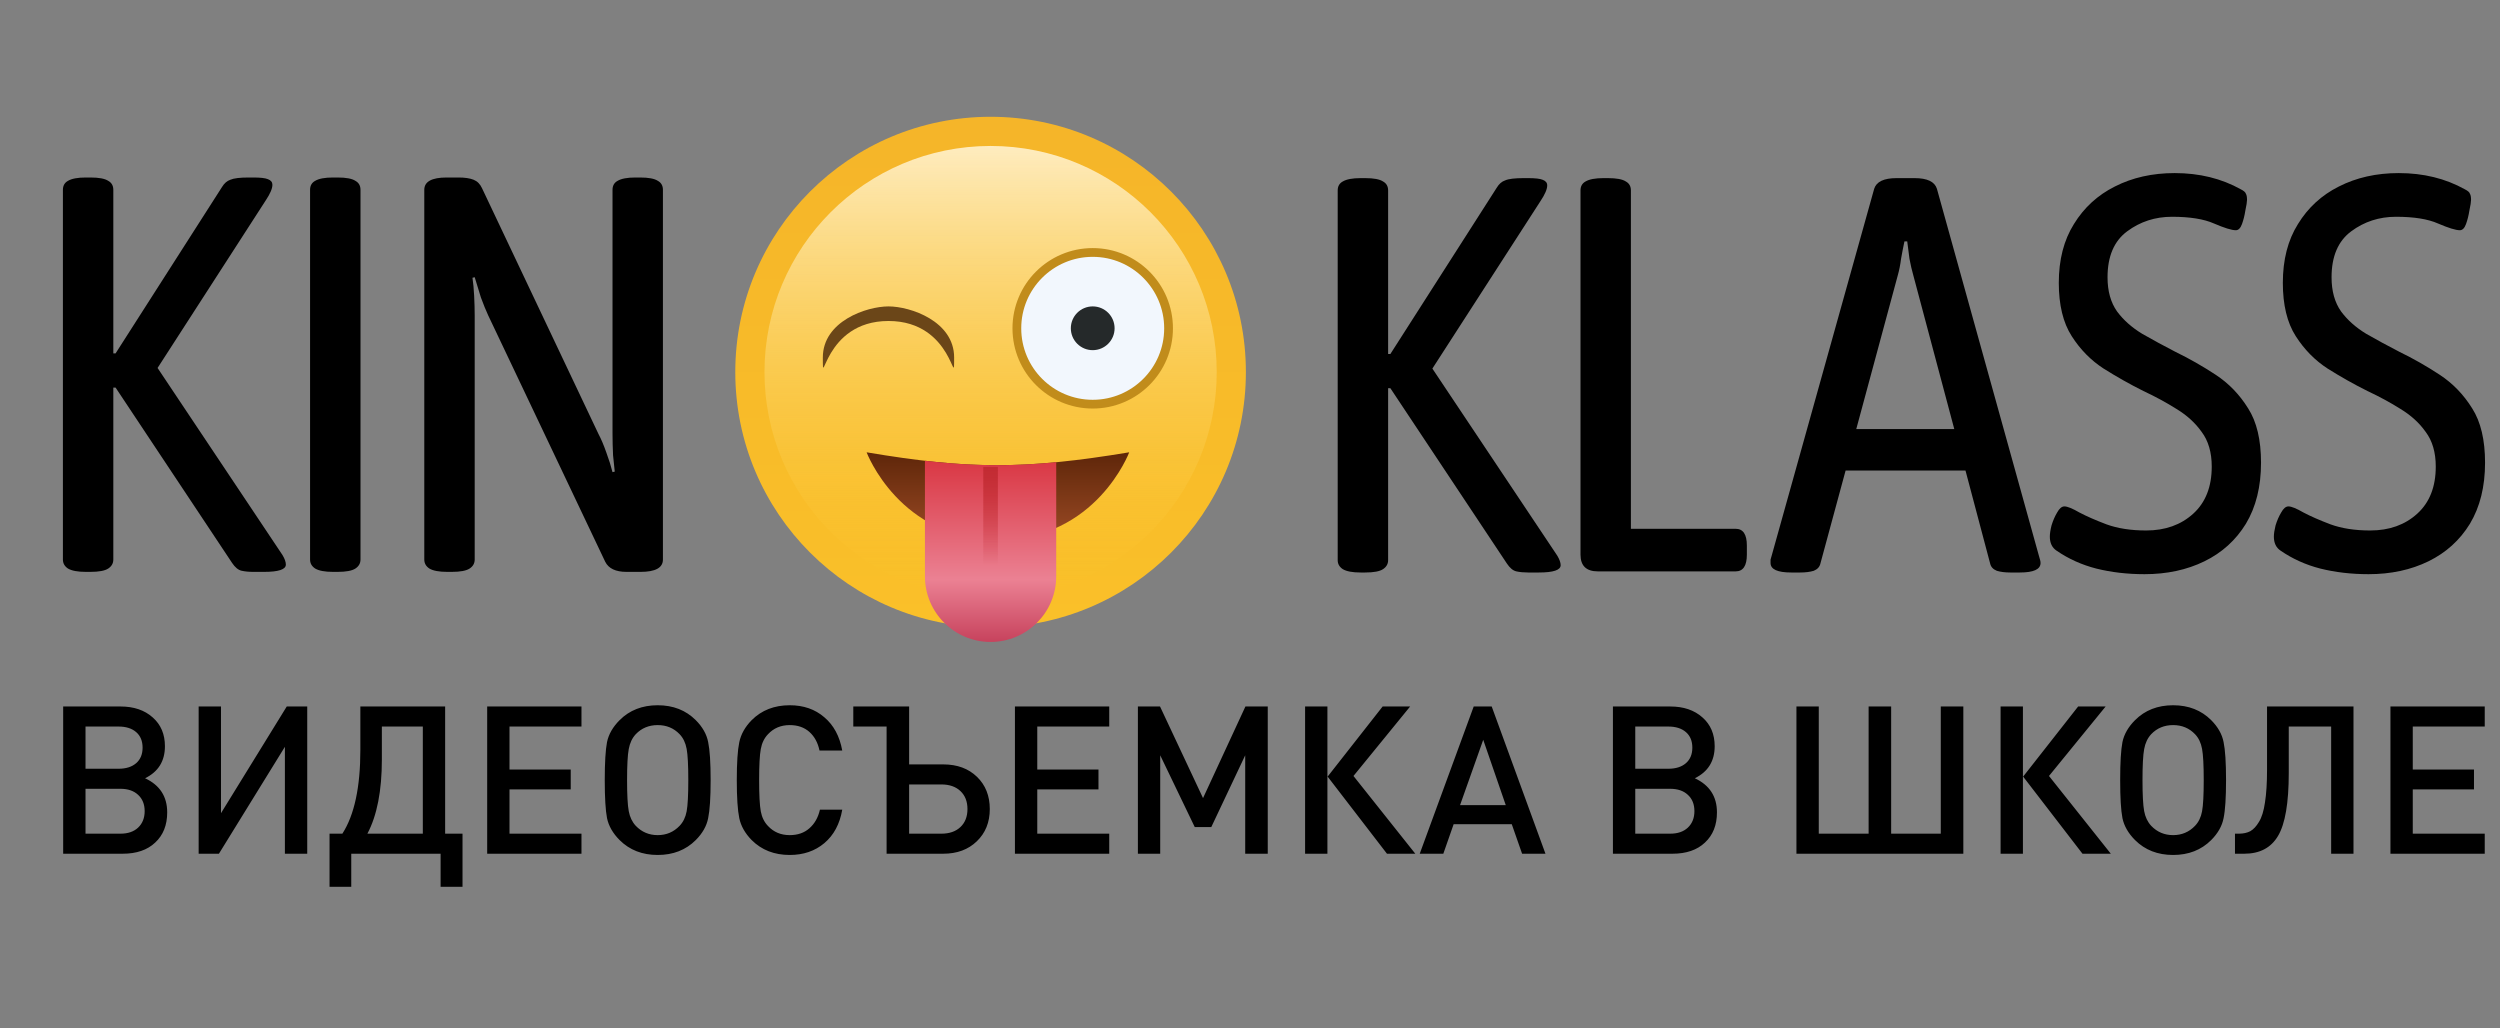
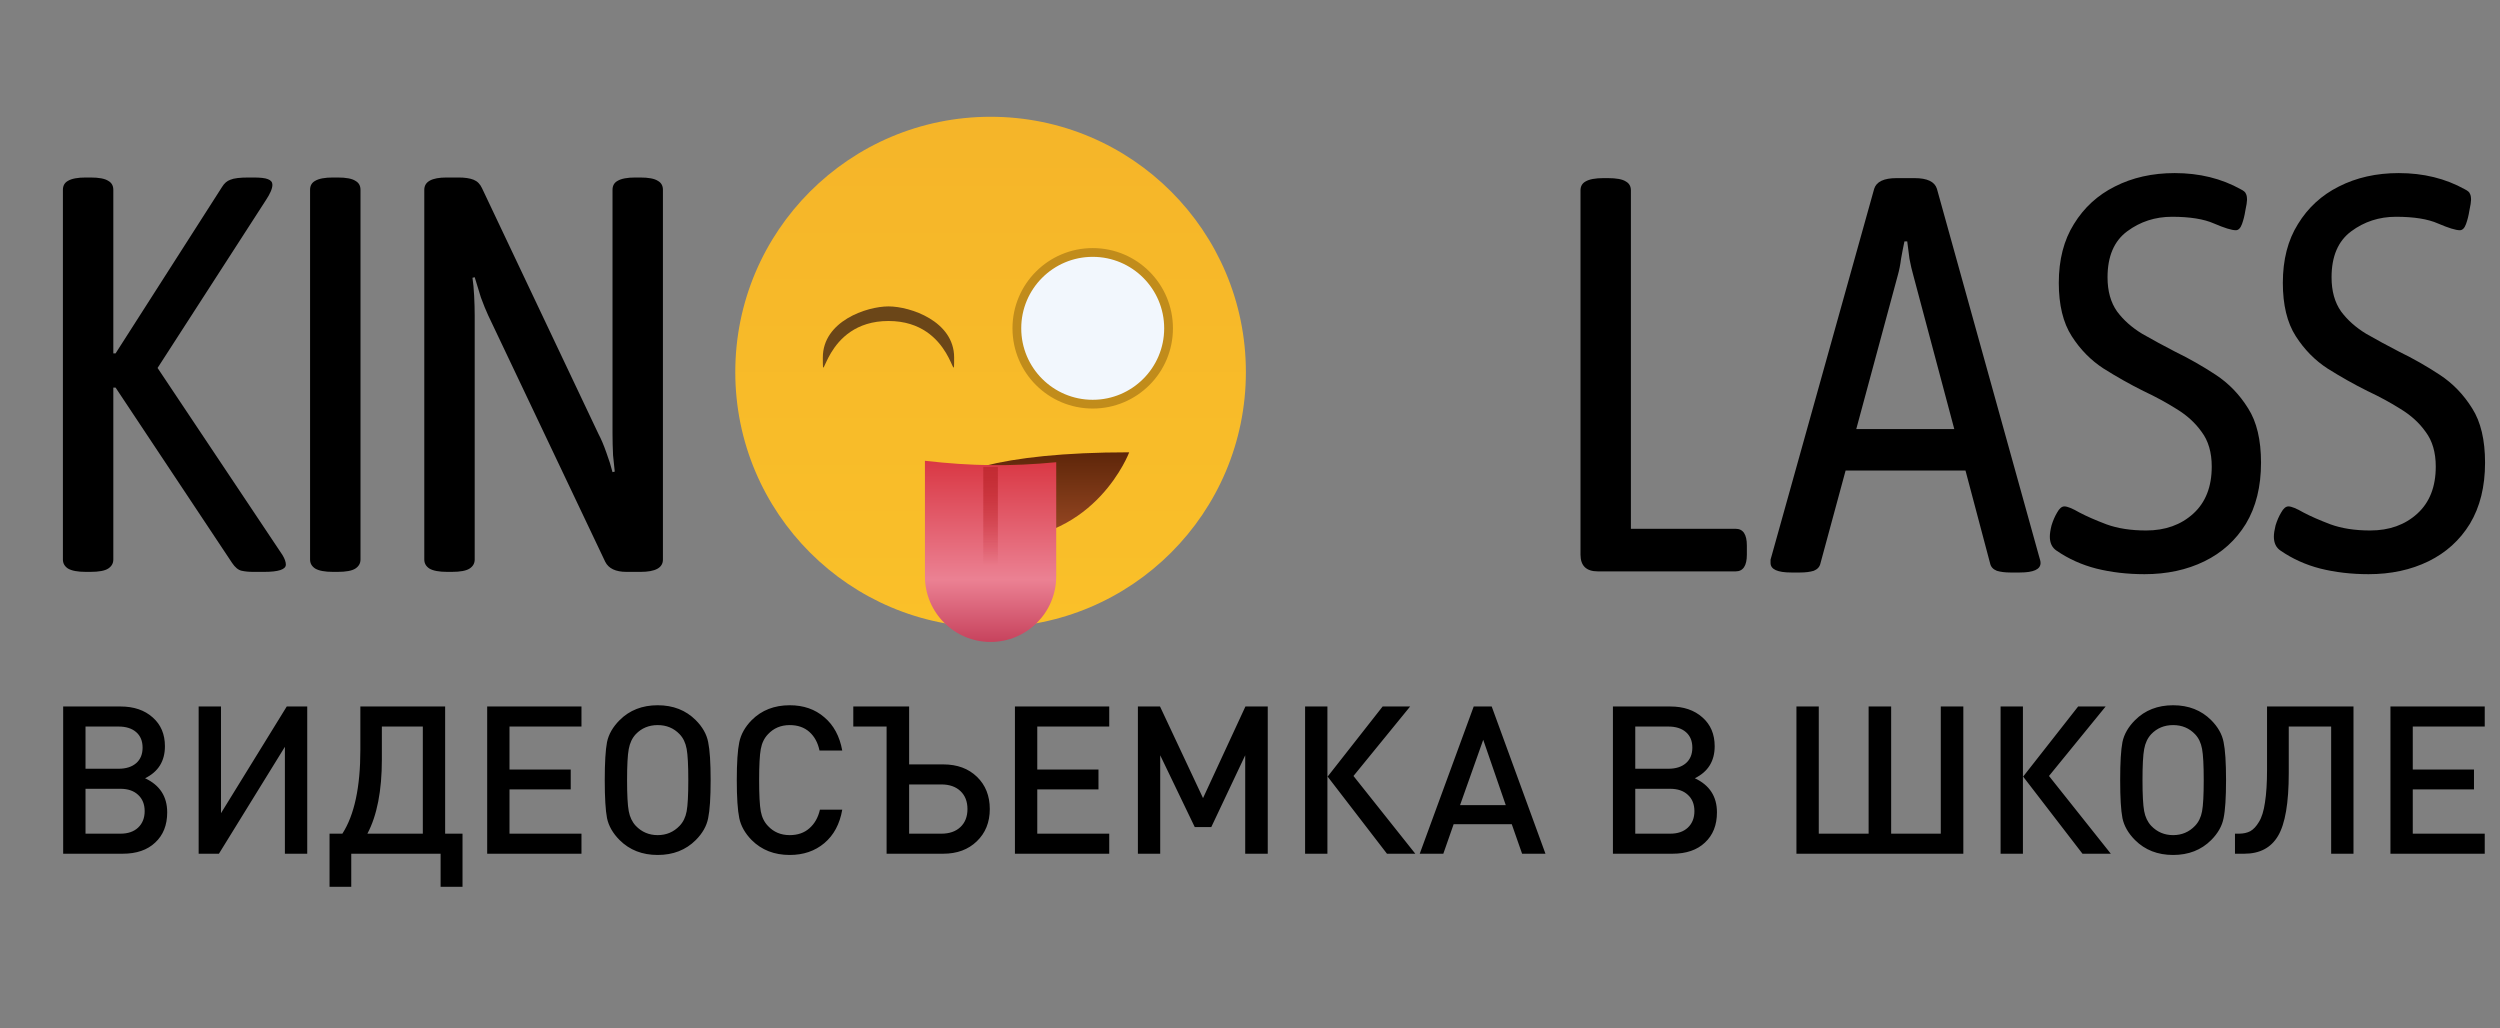
<svg xmlns="http://www.w3.org/2000/svg" width="141" height="58" viewBox="0 0 141 58" fill="none">
  <rect x="0" y="0" width="141" height="58" fill="#808080" stroke="none" />
  <path d="M4.843 32.254C4.38 32.254 4.043 32.19 3.832 32.064C3.643 31.938 3.548 31.769 3.548 31.558V10.706C3.548 10.475 3.643 10.306 3.832 10.201C4.043 10.074 4.38 10.011 4.843 10.011H5.096C5.58 10.011 5.917 10.074 6.107 10.201C6.296 10.306 6.391 10.475 6.391 10.706V19.932H6.518L12.521 10.548C12.647 10.338 12.805 10.201 12.995 10.137C13.184 10.053 13.532 10.011 14.037 10.011H14.29C14.69 10.011 14.964 10.043 15.111 10.106C15.28 10.169 15.364 10.274 15.364 10.422C15.364 10.633 15.238 10.927 14.985 11.306L8.887 20.753L15.933 31.306C16.059 31.516 16.122 31.695 16.122 31.843C16.122 32.117 15.712 32.254 14.89 32.254H14.29C14.037 32.254 13.816 32.233 13.626 32.19C13.437 32.148 13.258 32.001 13.089 31.748L6.518 21.859H6.391V31.558C6.391 31.769 6.296 31.938 6.107 32.064C5.917 32.19 5.58 32.254 5.096 32.254H4.843ZM18.784 32.254C18.32 32.254 17.983 32.19 17.773 32.064C17.583 31.938 17.488 31.769 17.488 31.558V10.706C17.488 10.475 17.583 10.306 17.773 10.201C17.983 10.074 18.32 10.011 18.784 10.011H19.037C19.521 10.011 19.858 10.074 20.047 10.201C20.237 10.306 20.332 10.475 20.332 10.706V31.558C20.332 31.769 20.237 31.938 20.047 32.064C19.858 32.19 19.521 32.254 19.037 32.254H18.784ZM25.225 32.254C24.762 32.254 24.425 32.19 24.214 32.064C24.025 31.938 23.93 31.769 23.93 31.558V10.706C23.93 10.243 24.351 10.011 25.194 10.011H25.857C26.215 10.011 26.5 10.053 26.71 10.137C26.921 10.222 27.079 10.38 27.184 10.611L33.756 24.481C33.903 24.755 34.051 25.103 34.198 25.524C34.346 25.924 34.461 26.293 34.546 26.63L34.672 26.598C34.651 26.388 34.619 26.082 34.577 25.682C34.556 25.261 34.546 24.85 34.546 24.45V10.706C34.546 10.475 34.64 10.306 34.83 10.201C35.041 10.074 35.378 10.011 35.841 10.011H36.094C36.578 10.011 36.915 10.074 37.105 10.201C37.294 10.306 37.389 10.475 37.389 10.706V31.558C37.389 32.022 36.968 32.254 36.125 32.254H35.336C34.725 32.254 34.325 32.064 34.135 31.685L27.532 17.783C27.405 17.509 27.268 17.172 27.121 16.772C26.995 16.372 26.879 15.993 26.773 15.635L26.647 15.666C26.689 15.94 26.721 16.277 26.742 16.678C26.763 17.078 26.773 17.457 26.773 17.815V31.558C26.773 31.769 26.679 31.938 26.489 32.064C26.299 32.19 25.962 32.254 25.478 32.254H25.225Z" fill="black" />
  <circle cx="55.869" cy="20.985" r="14.399" fill="url(#paint0_linear_1109_10530)" />
-   <circle cx="55.87" cy="20.985" r="12.753" fill="url(#paint1_linear_1109_10530)" />
  <circle cx="61.629" cy="18.517" r="4.278" fill="#F2F7FD" stroke="#C18C1B" stroke-width="0.494" />
  <path d="M53.813 20.161C53.813 22.206 53.813 18.104 50.111 18.104C46.408 18.104 46.408 22.206 46.408 20.161C46.408 18.116 48.877 17.281 50.111 17.281C51.345 17.281 53.813 18.116 53.813 20.161Z" fill="#6B4618" />
-   <circle cx="61.629" cy="18.515" r="1.234" fill="#25292A" />
-   <path d="M63.687 25.51C57.865 26.477 54.609 26.481 48.877 25.51C48.877 25.51 50.728 30.446 56.282 30.446C61.836 30.446 63.687 25.51 63.687 25.51Z" fill="url(#paint2_linear_1109_10530)" />
+   <path d="M63.687 25.51C48.877 25.51 50.728 30.446 56.282 30.446C61.836 30.446 63.687 25.51 63.687 25.51Z" fill="url(#paint2_linear_1109_10530)" />
  <path fill-rule="evenodd" clip-rule="evenodd" d="M59.571 32.504V26.069C57.001 26.317 54.786 26.29 52.166 25.988V32.504C52.166 34.548 53.824 36.206 55.868 36.206C57.913 36.206 59.571 34.548 59.571 32.504Z" fill="url(#paint3_linear_1109_10530)" />
  <rect x="55.457" y="26.333" width="0.823" height="9.873" fill="url(#paint4_linear_1109_10530)" />
-   <path d="M76.742 32.289C76.278 32.289 75.941 32.226 75.731 32.099C75.541 31.973 75.446 31.804 75.446 31.594V10.741C75.446 10.51 75.541 10.341 75.731 10.236C75.941 10.11 76.278 10.046 76.742 10.046H76.994C77.479 10.046 77.816 10.11 78.005 10.236C78.195 10.341 78.29 10.51 78.29 10.741V19.967H78.416L84.419 10.583C84.545 10.373 84.703 10.236 84.893 10.173C85.082 10.088 85.43 10.046 85.936 10.046H86.188C86.588 10.046 86.862 10.078 87.01 10.141C87.178 10.204 87.263 10.31 87.263 10.457C87.263 10.668 87.136 10.963 86.883 11.342L80.786 20.788L87.831 31.341C87.958 31.552 88.021 31.731 88.021 31.878C88.021 32.152 87.61 32.289 86.789 32.289H86.188C85.936 32.289 85.714 32.268 85.525 32.226C85.335 32.184 85.156 32.036 84.988 31.783L78.416 21.894H78.29V31.594C78.29 31.804 78.195 31.973 78.005 32.099C77.816 32.226 77.479 32.289 76.994 32.289H76.742Z" fill="black" />
  <path d="M90.119 32.226C89.466 32.226 89.14 31.91 89.14 31.278V10.741C89.14 10.51 89.234 10.341 89.424 10.236C89.635 10.11 89.972 10.046 90.435 10.046H90.688C91.172 10.046 91.509 10.11 91.699 10.236C91.888 10.341 91.983 10.51 91.983 10.741V29.824H97.891C98.312 29.824 98.523 30.14 98.523 30.772V31.278C98.523 31.91 98.312 32.226 97.891 32.226H90.119Z" fill="black" />
  <path d="M101.028 32.289C100.248 32.289 99.859 32.11 99.859 31.752C99.859 31.689 99.859 31.625 99.859 31.562C99.88 31.499 99.901 31.425 99.922 31.341L105.704 10.647C105.83 10.246 106.251 10.046 106.968 10.046H107.979C108.695 10.046 109.116 10.246 109.242 10.647L114.993 31.341C115.014 31.425 115.035 31.499 115.056 31.562C115.077 31.625 115.087 31.689 115.087 31.752C115.087 32.11 114.698 32.289 113.918 32.289H113.381C113.086 32.289 112.834 32.257 112.623 32.194C112.412 32.11 112.286 31.973 112.244 31.783L110.854 26.539H104.092L102.671 31.783C102.629 31.973 102.502 32.11 102.292 32.194C102.081 32.257 101.828 32.289 101.533 32.289H101.028ZM107.031 15.544L104.693 24.201H110.222L107.915 15.544C107.831 15.249 107.757 14.933 107.694 14.596C107.652 14.238 107.61 13.911 107.568 13.616H107.41C107.347 13.911 107.283 14.238 107.22 14.596C107.178 14.933 107.115 15.249 107.031 15.544Z" fill="black" />
  <path d="M120.95 32.384C119.981 32.384 119.076 32.278 118.233 32.068C117.412 31.857 116.664 31.52 115.99 31.057C115.737 30.888 115.611 30.625 115.611 30.267C115.611 30.098 115.642 29.888 115.706 29.635C115.79 29.361 115.895 29.119 116.021 28.908C116.148 28.677 116.285 28.561 116.432 28.561C116.601 28.561 116.885 28.677 117.285 28.908C117.685 29.119 118.191 29.34 118.802 29.572C119.434 29.803 120.181 29.919 121.045 29.919C122.119 29.919 123.004 29.603 123.699 28.971C124.394 28.34 124.742 27.455 124.742 26.317C124.742 25.517 124.552 24.864 124.173 24.359C123.815 23.853 123.341 23.421 122.751 23.063C122.182 22.705 121.561 22.368 120.887 22.052C120.129 21.673 119.381 21.252 118.644 20.788C117.928 20.325 117.327 19.714 116.843 18.956C116.358 18.198 116.116 17.197 116.116 15.954C116.116 14.649 116.401 13.543 116.969 12.637C117.538 11.71 118.307 11.005 119.276 10.52C120.266 10.015 121.393 9.762 122.656 9.762C124.046 9.762 125.289 10.067 126.384 10.678C126.553 10.762 126.648 10.847 126.669 10.931C126.711 10.994 126.732 11.11 126.732 11.278C126.732 11.384 126.7 11.584 126.637 11.879C126.595 12.153 126.532 12.405 126.448 12.637C126.363 12.869 126.248 12.985 126.1 12.985C125.868 12.985 125.458 12.858 124.868 12.605C124.299 12.353 123.509 12.226 122.498 12.226C121.551 12.226 120.708 12.5 119.971 13.048C119.234 13.595 118.865 14.459 118.865 15.639C118.865 16.418 119.044 17.06 119.402 17.566C119.76 18.05 120.234 18.471 120.824 18.829C121.414 19.166 122.035 19.504 122.688 19.841C123.467 20.22 124.226 20.651 124.963 21.136C125.7 21.62 126.311 22.252 126.795 23.032C127.28 23.79 127.522 24.811 127.522 26.096C127.522 27.444 127.238 28.592 126.669 29.54C126.1 30.467 125.321 31.172 124.331 31.657C123.341 32.141 122.214 32.384 120.95 32.384ZM133.586 32.384C132.617 32.384 131.711 32.278 130.868 32.068C130.047 31.857 129.299 31.52 128.625 31.057C128.372 30.888 128.246 30.625 128.246 30.267C128.246 30.098 128.278 29.888 128.341 29.635C128.425 29.361 128.53 29.119 128.657 28.908C128.783 28.677 128.92 28.561 129.068 28.561C129.236 28.561 129.52 28.677 129.921 28.908C130.321 29.119 130.826 29.34 131.437 29.572C132.069 29.803 132.817 29.919 133.68 29.919C134.755 29.919 135.639 29.603 136.334 28.971C137.029 28.34 137.377 27.455 137.377 26.317C137.377 25.517 137.187 24.864 136.808 24.359C136.45 23.853 135.976 23.421 135.386 23.063C134.818 22.705 134.196 22.368 133.522 22.052C132.764 21.673 132.016 21.252 131.279 20.788C130.563 20.325 129.963 19.714 129.478 18.956C128.994 18.198 128.752 17.197 128.752 15.954C128.752 14.649 129.036 13.543 129.605 12.637C130.173 11.71 130.942 11.005 131.911 10.52C132.901 10.015 134.028 9.762 135.292 9.762C136.682 9.762 137.924 10.067 139.02 10.678C139.188 10.762 139.283 10.847 139.304 10.931C139.346 10.994 139.367 11.11 139.367 11.278C139.367 11.384 139.336 11.584 139.273 11.879C139.23 12.153 139.167 12.405 139.083 12.637C138.999 12.869 138.883 12.985 138.735 12.985C138.504 12.985 138.093 12.858 137.503 12.605C136.935 12.353 136.145 12.226 135.134 12.226C134.186 12.226 133.343 12.5 132.606 13.048C131.869 13.595 131.5 14.459 131.5 15.639C131.5 16.418 131.679 17.06 132.037 17.566C132.395 18.05 132.869 18.471 133.459 18.829C134.049 19.166 134.67 19.504 135.323 19.841C136.103 20.22 136.861 20.651 137.598 21.136C138.335 21.62 138.946 22.252 139.431 23.032C139.915 23.79 140.157 24.811 140.157 26.096C140.157 27.444 139.873 28.592 139.304 29.54C138.735 30.467 137.956 31.172 136.966 31.657C135.976 32.141 134.849 32.384 133.586 32.384Z" fill="black" />
  <path d="M9.43 45.818C9.43 46.533 9.205 47.101 8.754 47.52C8.31 47.94 7.7 48.15 6.922 48.15H3.563V39.846H6.794C7.548 39.846 8.155 40.052 8.614 40.464C9.072 40.868 9.302 41.409 9.302 42.085C9.302 42.925 8.929 43.528 8.182 43.893C9.014 44.282 9.43 44.923 9.43 45.818ZM7.681 43.042C7.922 42.832 8.042 42.54 8.042 42.167C8.042 41.794 7.922 41.502 7.681 41.292C7.439 41.082 7.109 40.977 6.689 40.977H4.823V43.357H6.689C7.109 43.357 7.439 43.252 7.681 43.042ZM7.786 46.681C8.034 46.447 8.159 46.136 8.159 45.748C8.159 45.359 8.034 45.052 7.786 44.826C7.544 44.601 7.214 44.488 6.794 44.488H4.823V47.019H6.794C7.214 47.019 7.544 46.906 7.786 46.681ZM17.328 48.15H16.068V42.12L12.347 48.15H11.204V39.846H12.464V45.864L16.173 39.846H17.328V48.15ZM21.537 40.977V42.832C21.537 44.597 21.265 45.993 20.721 47.019H23.847V40.977H21.537ZM20.324 39.846H25.106V47.019H26.086V50.017H24.85V48.15H19.811V50.017H18.586V47.019H19.31C19.986 45.969 20.324 44.395 20.324 42.295V39.846ZM32.795 48.15H27.477V39.846H32.795V40.977H28.736V43.403H32.189V44.523H28.736V47.019H32.795V48.15ZM39.94 41.852C40.033 42.295 40.08 43.011 40.08 43.998C40.08 44.986 40.033 45.701 39.94 46.144C39.854 46.587 39.621 47 39.24 47.381C38.68 47.94 37.965 48.22 37.094 48.22C36.223 48.22 35.507 47.94 34.947 47.381C34.566 47 34.329 46.587 34.236 46.144C34.151 45.701 34.108 44.986 34.108 43.998C34.108 43.011 34.151 42.295 34.236 41.852C34.329 41.409 34.566 40.997 34.947 40.616C35.507 40.056 36.223 39.776 37.094 39.776C37.965 39.776 38.68 40.056 39.24 40.616C39.621 40.997 39.854 41.409 39.94 41.852ZM38.727 45.759C38.789 45.425 38.82 44.838 38.82 43.998C38.82 43.158 38.789 42.571 38.727 42.237C38.664 41.895 38.532 41.619 38.33 41.409C38.003 41.067 37.591 40.895 37.094 40.895C36.596 40.895 36.184 41.067 35.857 41.409C35.655 41.627 35.523 41.906 35.461 42.248C35.398 42.583 35.367 43.166 35.367 43.998C35.367 44.83 35.398 45.413 35.461 45.748C35.523 46.082 35.655 46.358 35.857 46.576C36.192 46.926 36.604 47.101 37.094 47.101C37.584 47.101 37.996 46.926 38.33 46.576C38.532 46.366 38.664 46.094 38.727 45.759ZM47.503 45.666C47.363 46.475 47.025 47.105 46.489 47.556C45.96 47.999 45.311 48.22 44.541 48.22C43.67 48.22 42.955 47.94 42.395 47.381C42.021 47 41.788 46.587 41.695 46.144C41.602 45.693 41.555 44.978 41.555 43.998C41.555 43.018 41.602 42.307 41.695 41.864C41.788 41.413 42.021 40.997 42.395 40.616C42.955 40.056 43.67 39.776 44.541 39.776C45.318 39.776 45.968 40.001 46.489 40.452C47.017 40.895 47.356 41.522 47.503 42.33H46.22C46.127 41.887 45.937 41.537 45.649 41.28C45.361 41.024 44.992 40.895 44.541 40.895C44.043 40.895 43.635 41.067 43.316 41.409C43.106 41.627 42.97 41.906 42.908 42.248C42.846 42.583 42.815 43.166 42.815 43.998C42.815 44.83 42.846 45.417 42.908 45.759C42.97 46.094 43.106 46.37 43.316 46.587C43.635 46.93 44.043 47.101 44.541 47.101C44.992 47.101 45.361 46.972 45.649 46.716C45.944 46.459 46.143 46.109 46.244 45.666H47.503ZM55.101 43.812C55.583 44.278 55.824 44.885 55.824 45.631C55.824 46.377 55.579 46.984 55.09 47.451C54.607 47.917 53.977 48.15 53.2 48.15H50.004V40.977H48.126V39.846H51.275V43.112H53.2C53.985 43.112 54.619 43.345 55.101 43.812ZM54.168 46.646C54.432 46.397 54.565 46.059 54.565 45.631C54.565 45.203 54.432 44.865 54.168 44.616C53.904 44.367 53.546 44.243 53.095 44.243H51.275V47.019H53.095C53.546 47.019 53.904 46.895 54.168 46.646ZM62.561 48.15H57.242V39.846H62.561V40.977H58.502V43.403H61.954V44.523H58.502V47.019H62.561V48.15ZM71.501 48.15H70.23V42.598L68.317 46.646H67.384L65.436 42.598V48.15H64.177V39.846H65.425L67.851 45.013L70.242 39.846H71.501V48.15ZM74.866 48.15H73.607V39.846H74.866V48.15ZM79.823 48.15H78.225L74.878 43.8L77.981 39.846H79.532L76.336 43.765L79.823 48.15ZM87.164 48.15H85.846L85.263 46.483H81.986L81.403 48.15H80.073L83.117 39.846H84.132L87.164 48.15ZM84.925 45.409L83.654 41.724L82.347 45.409H84.925ZM96.836 45.818C96.836 46.533 96.611 47.101 96.16 47.52C95.717 47.94 95.106 48.15 94.329 48.15H90.969V39.846H94.2C94.955 39.846 95.561 40.052 96.02 40.464C96.479 40.868 96.708 41.409 96.708 42.085C96.708 42.925 96.335 43.528 95.588 43.893C96.42 44.282 96.836 44.923 96.836 45.818ZM95.087 43.042C95.328 42.832 95.448 42.54 95.448 42.167C95.448 41.794 95.328 41.502 95.087 41.292C94.846 41.082 94.515 40.977 94.095 40.977H92.229V43.357H94.095C94.515 43.357 94.846 43.252 95.087 43.042ZM95.192 46.681C95.441 46.447 95.565 46.136 95.565 45.748C95.565 45.359 95.441 45.052 95.192 44.826C94.951 44.601 94.62 44.488 94.2 44.488H92.229V47.019H94.2C94.62 47.019 94.951 46.906 95.192 46.681ZM110.732 48.15H101.319V39.846H102.579V47.019H105.39V39.846H106.661V47.019H109.46V39.846H110.732V48.15ZM114.093 48.15H112.833V39.846H114.093V48.15ZM119.05 48.15H117.452L114.105 43.8L117.207 39.846H118.758L115.563 43.765L119.05 48.15ZM125.41 41.852C125.503 42.295 125.549 43.011 125.549 43.998C125.549 44.986 125.503 45.701 125.41 46.144C125.324 46.587 125.091 47 124.71 47.381C124.15 47.94 123.434 48.22 122.564 48.22C121.693 48.22 120.977 47.94 120.417 47.381C120.036 47 119.799 46.587 119.706 46.144C119.62 45.701 119.578 44.986 119.578 43.998C119.578 43.011 119.62 42.295 119.706 41.852C119.799 41.409 120.036 40.997 120.417 40.616C120.977 40.056 121.693 39.776 122.564 39.776C123.434 39.776 124.15 40.056 124.71 40.616C125.091 40.997 125.324 41.409 125.41 41.852ZM124.196 45.759C124.259 45.425 124.29 44.838 124.29 43.998C124.29 43.158 124.259 42.571 124.196 42.237C124.134 41.895 124.002 41.619 123.8 41.409C123.473 41.067 123.061 40.895 122.564 40.895C122.066 40.895 121.654 41.067 121.327 41.409C121.125 41.627 120.993 41.906 120.931 42.248C120.868 42.583 120.837 43.166 120.837 43.998C120.837 44.83 120.868 45.413 120.931 45.748C120.993 46.082 121.125 46.358 121.327 46.576C121.662 46.926 122.074 47.101 122.564 47.101C123.053 47.101 123.466 46.926 123.8 46.576C124.002 46.366 124.134 46.094 124.196 45.759ZM132.737 48.15H131.477V40.977H129.086V43.602C129.086 45.289 128.884 46.471 128.48 47.147C128.083 47.816 127.449 48.15 126.578 48.15H126.053V47.019H126.275C126.524 47.019 126.738 46.972 126.917 46.879C127.095 46.778 127.259 46.603 127.406 46.354C127.562 46.105 127.675 45.74 127.745 45.258C127.822 44.768 127.861 44.157 127.861 43.427V39.846H132.737V48.15ZM140.139 48.15H134.821V39.846H140.139V40.977H136.08V43.403H139.533V44.523H136.08V47.019H140.139V48.15Z" fill="black" />
  <defs>
    <linearGradient id="paint0_linear_1109_10530" x1="55.869" y1="6.586" x2="55.869" y2="35.383" gradientUnits="userSpaceOnUse">
      <stop stop-color="#F5B529" />
      <stop offset="1" stop-color="#FAC029" />
    </linearGradient>
    <linearGradient id="paint1_linear_1109_10530" x1="55.87" y1="8.232" x2="55.87" y2="33.738" gradientUnits="userSpaceOnUse">
      <stop stop-color="#FEECBF" />
      <stop offset="1" stop-color="#FCC728" stop-opacity="0" />
    </linearGradient>
    <linearGradient id="paint2_linear_1109_10530" x1="56.282" y1="25.51" x2="56.282" y2="30.446" gradientUnits="userSpaceOnUse">
      <stop stop-color="#5E2609" />
      <stop offset="1" stop-color="#9B4A25" />
    </linearGradient>
    <linearGradient id="paint3_linear_1109_10530" x1="55.868" y1="25.51" x2="55.868" y2="36.206" gradientUnits="userSpaceOnUse">
      <stop stop-color="#D8323E" />
      <stop offset="0.672" stop-color="#EB8193" />
      <stop offset="1" stop-color="#C7435D" />
    </linearGradient>
    <linearGradient id="paint4_linear_1109_10530" x1="55.868" y1="26.333" x2="55.868" y2="36.206" gradientUnits="userSpaceOnUse">
      <stop stop-color="#C22B32" />
      <stop offset="0.562" stop-color="#C22B32" stop-opacity="0" />
    </linearGradient>
  </defs>
</svg>